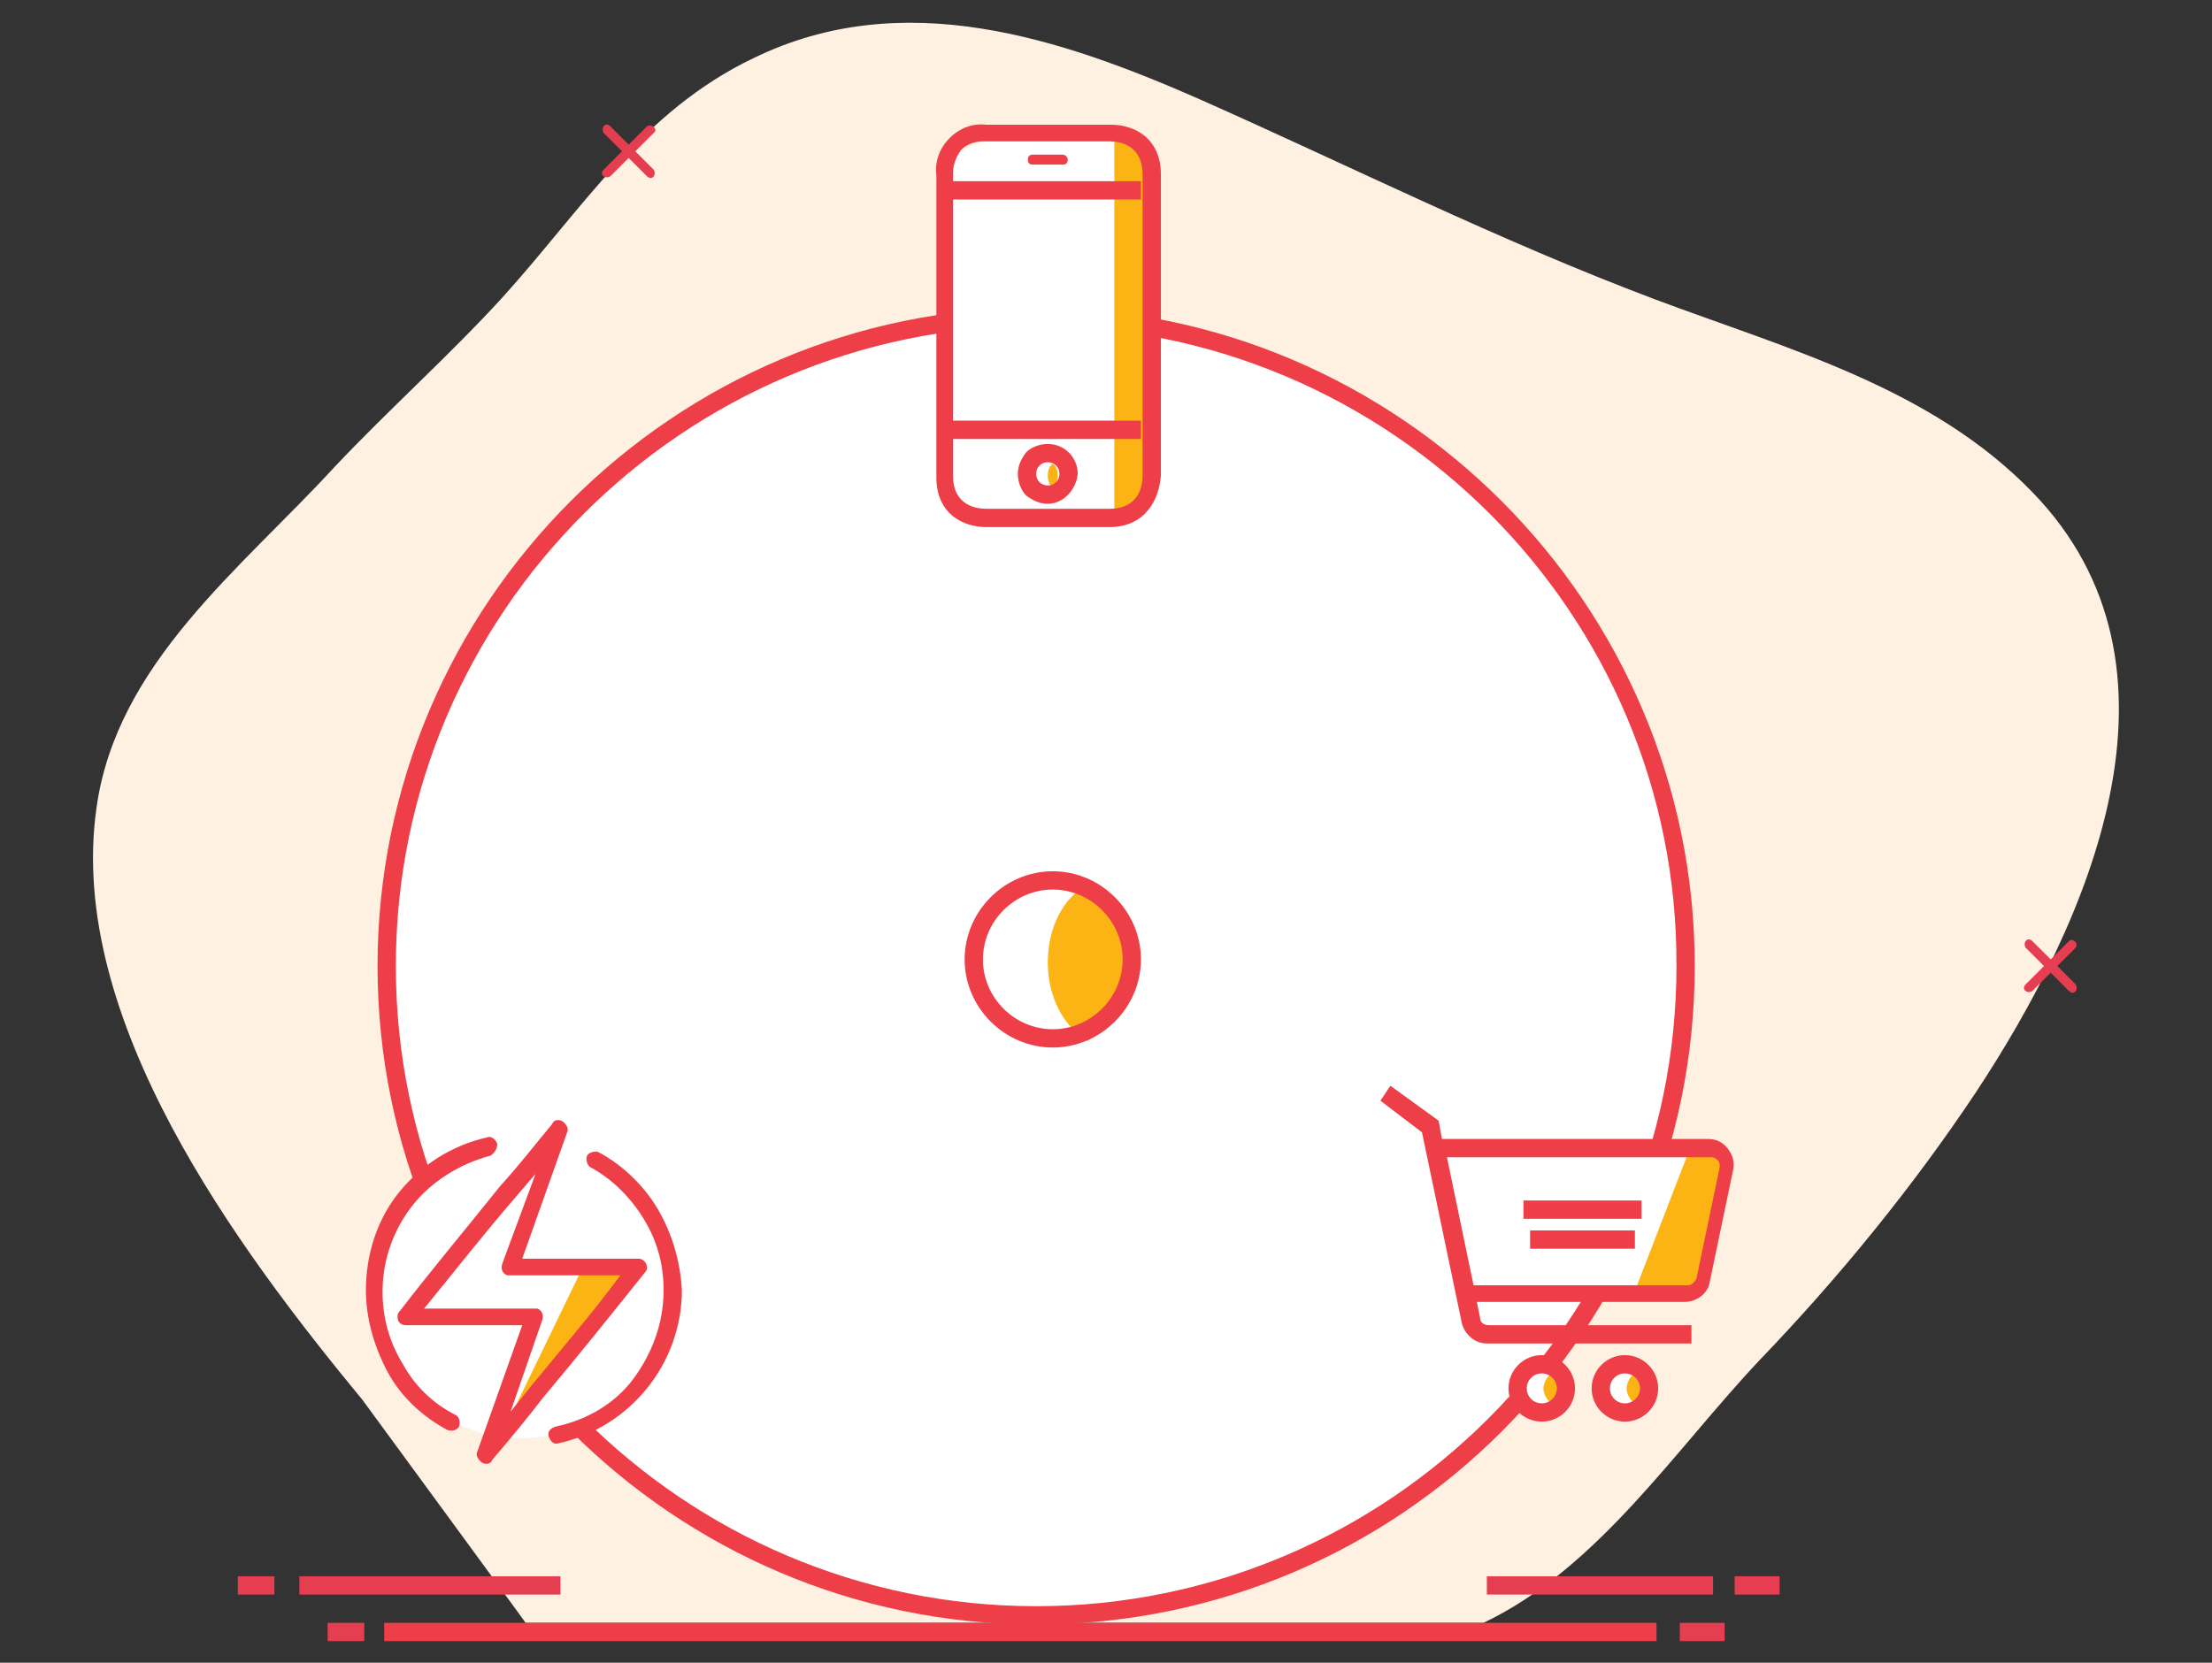
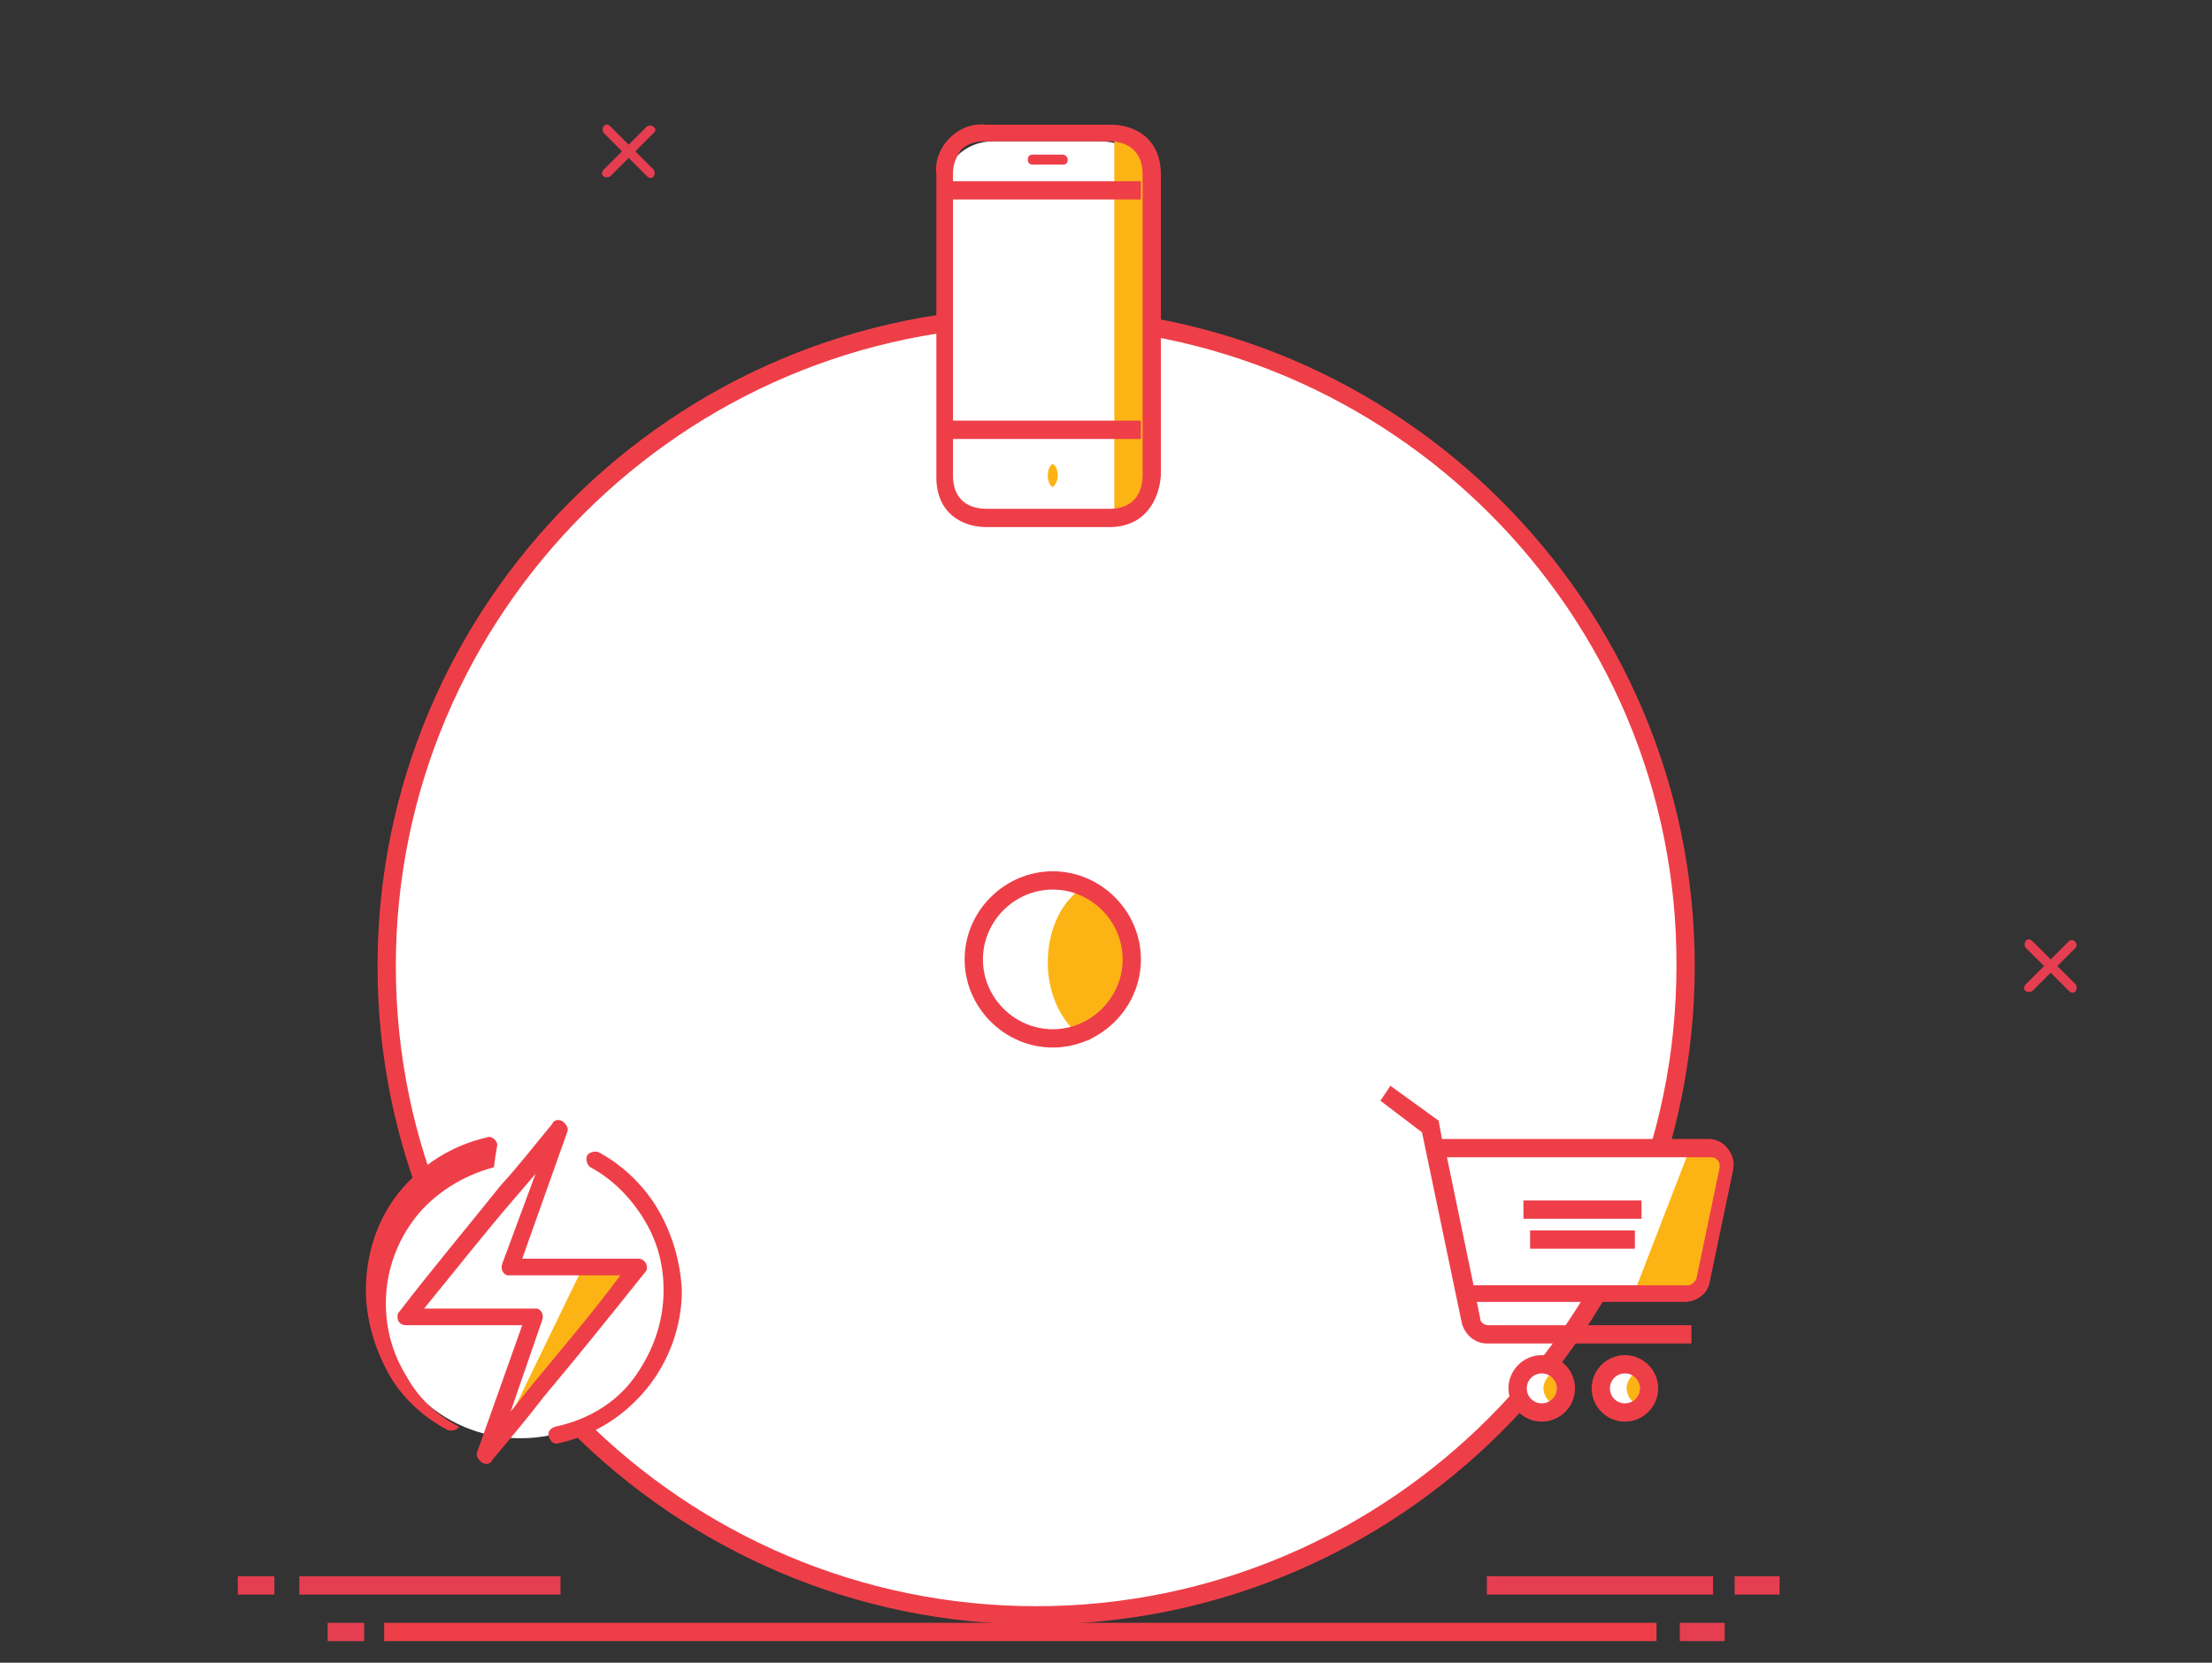
<svg xmlns="http://www.w3.org/2000/svg" version="1.1" id="Layer_1" x="0px" y="0px" viewBox="0 0 133 100" style="enable-background:new 0 0 133 100;" xml:space="preserve">
  <rect x="0" y="0" width="133" height="100" fill="#333333" stroke="none" />
  <style type="text/css">
	.st0{fill:#FFF1E1;}
	.st1{fill:#FFFFFF;}
	.st2{fill:#EE3F49;}
	.st3{fill:#FCB415;}
	.st4{fill:#E53E51;}
</style>
  <g>
-     <path class="st0" d="M21.8,84.2C14.3,75.1,4,61.3,5.8,48.6c1.2-8.7,8.7-14.4,14.3-20.5c3.3-3.5,6.9-6.7,10.1-10.2   c4.8-5.3,8.4-11.2,15.1-14.4C54.3-0.9,63.8,2.3,72.2,6c9,4,18,8.5,27.3,12c8,3,16.6,5.3,22.7,11.6c10.2,10.5,3.4,25.8-3.4,36.1   c-3.8,5.7-8.2,11.1-13,16.1c-5.1,5.4-9.7,12.5-16.6,15.8c0,0-0.1,0-0.1,0c0,0-12.2,0-12.2,0l-45.3,0C31.7,97.7,21.8,84.2,21.8,84.2   z" />
    <g>
      <circle class="st1" cx="62.3" cy="58.1" r="39.1" />
      <path class="st2" d="M62.3,97.7c-21.8,0-39.6-17.8-39.6-39.6s17.8-39.6,39.6-39.6c21.8,0,39.6,17.8,39.6,39.6S84.2,97.7,62.3,97.7    z M62.3,19.6c-21.2,0-38.5,17.3-38.5,38.5c0,21.2,17.3,38.5,38.5,38.5s38.5-17.3,38.5-38.5C100.9,36.9,83.6,19.6,62.3,19.6z" />
    </g>
    <path class="st1" d="M66.2,30.7h-6.5c-1.7,0-3-1.3-3-3V11.5c0-1.7,1.3-3,3-3h6.5c1.7,0,3,1.3,3,3v16.2   C69.2,29.3,67.9,30.7,66.2,30.7z" />
    <path class="st3" d="M67.2,30.9H67V8.2h0.2c1.1,0,2,0.9,2,2v18.7C69.2,30,68.3,30.9,67.2,30.9z" />
    <path class="st4" d="M38.9,7.6c-0.4,0.4-0.7,0.7-1.1,1.1c-0.4-0.4-0.7-0.7-1.1-1.1c-0.3-0.3-0.6,0.1-0.4,0.4   c0.4,0.4,0.7,0.7,1.1,1.1c-0.4,0.4-0.7,0.7-1.1,1.1c-0.3,0.3,0.1,0.6,0.4,0.4c0.4-0.4,0.7-0.7,1.1-1.1c0.4,0.4,0.7,0.7,1.1,1.1   c0.3,0.3,0.6-0.1,0.4-0.4c-0.4-0.4-0.7-0.7-1.1-1.1c0.4-0.4,0.7-0.7,1.1-1.1C39.6,7.8,39.2,7.4,38.9,7.6z" />
    <path class="st3" d="M63.6,28.6c0-0.3-0.1-0.6-0.3-0.7c-0.2,0.1-0.3,0.4-0.3,0.7c0,0.3,0.1,0.6,0.3,0.7   C63.5,29.1,63.6,28.9,63.6,28.6z" />
    <rect x="89.4" y="94.8" class="st4" width="13.6" height="1.1" />
    <rect x="104.3" y="94.8" class="st4" width="2.7" height="1.1" />
    <rect x="101" y="97.6" class="st4" width="2.7" height="1.1" />
    <rect x="18" y="94.8" class="st4" width="15.7" height="1.1" />
    <rect x="14.3" y="94.8" class="st4" width="2.2" height="1.1" />
    <rect x="19.7" y="97.6" class="st4" width="2.2" height="1.1" />
    <rect x="23.1" y="97.6" class="st2" width="76.5" height="1.1" />
    <path class="st4" d="M124.4,56.6c-0.4,0.4-0.7,0.7-1.1,1.1c-0.4-0.4-0.7-0.7-1.1-1.1c-0.3-0.3-0.6,0.1-0.4,0.4   c0.4,0.4,0.7,0.7,1.1,1.1c-0.4,0.4-0.7,0.7-1.1,1.1c-0.3,0.3,0.1,0.6,0.4,0.4c0.4-0.4,0.7-0.7,1.1-1.1c0.4,0.4,0.7,0.7,1.1,1.1   c0.3,0.3,0.6-0.1,0.4-0.4c-0.4-0.4-0.7-0.7-1.1-1.1c0.4-0.4,0.7-0.7,1.1-1.1C125,56.7,124.6,56.4,124.4,56.6z" />
    <g>
      <g>
        <g>
          <path class="st2" d="M66.7,31.7h-7.4c-1.4,0-3-0.8-3-3V10.5c-0.1-0.8,0.2-1.6,0.8-2.2c0.6-0.6,1.4-0.9,2.2-0.8l7.5,0      c1.4,0,3,0.8,3,3v18.1C69.7,30,68.9,31.7,66.7,31.7z M59.1,8.5c-0.5,0-1,0.2-1.3,0.5c-0.3,0.4-0.5,0.9-0.5,1.4l0,18.2      c0,1.8,1.4,2,2,2h7.4c1.8,0,2-1.4,2-2V10.5c0-1.8-1.4-2-2-2h-7.5C59.1,8.5,59.1,8.5,59.1,8.5z M68.6,26.4H57.3v-1.1h11.3V26.4z       M68.6,12H57.3v-1.1h11.3V12z" />
        </g>
      </g>
      <g>
        <g>
          <path class="st2" d="M63.9,9.3h-1.8c-0.2,0-0.3,0.1-0.3,0.3s0.1,0.3,0.3,0.3h1.8c0.2,0,0.3-0.1,0.3-0.3S64,9.3,63.9,9.3z" />
        </g>
      </g>
      <g>
        <g>
-           <path class="st2" d="M63,30.3c-0.5,0-0.9-0.2-1.3-0.5c-0.3-0.3-0.5-0.8-0.5-1.3c0-0.5,0.2-0.9,0.5-1.3c0.3-0.3,0.8-0.5,1.3-0.5      h0c1,0,1.8,0.8,1.8,1.8C64.7,29.5,63.9,30.3,63,30.3C63,30.3,63,30.3,63,30.3z M63,27.8c-0.4,0-0.7,0.3-0.7,0.7      c0,0.2,0.1,0.4,0.2,0.5c0.1,0.1,0.3,0.2,0.5,0.2c0,0,0,0,0,0c0.4,0,0.7-0.3,0.7-0.7C63.7,28.1,63.4,27.8,63,27.8z" />
-         </g>
+           </g>
      </g>
    </g>
    <rect x="91.4" y="82.5" class="st1" width="2.5" height="2.2" />
    <path class="st3" d="M93.6,83.5c0-0.4-0.2-0.7-0.4-0.8c-0.2,0.1-0.4,0.5-0.4,0.8s0.2,0.7,0.4,0.8C93.4,84.2,93.6,83.9,93.6,83.5z" />
    <rect x="96.6" y="82.4" class="st1" width="2.5" height="2.2" />
    <path class="st3" d="M98.6,83.5c0-0.4-0.2-0.7-0.4-0.8c-0.2,0.1-0.4,0.5-0.4,0.8s0.2,0.7,0.4,0.8C98.4,84.2,98.6,83.9,98.6,83.5z" />
    <g>
      <g>
        <path class="st2" d="M92.7,85.5c-1.1,0-2-0.9-2-2s0.9-2,2-2s2,0.9,2,2S93.8,85.5,92.7,85.5z M92.7,82.6c-0.5,0-0.9,0.4-0.9,0.9     s0.4,0.9,0.9,0.9s0.9-0.4,0.9-0.9S93.2,82.6,92.7,82.6z" />
      </g>
    </g>
    <g>
      <g>
        <path class="st2" d="M97.7,85.5c-1.1,0-2-0.9-2-2s0.9-2,2-2s2,0.9,2,2S98.8,85.5,97.7,85.5z M97.7,82.6c-0.5,0-0.9,0.4-0.9,0.9     s0.4,0.9,0.9,0.9s0.9-0.4,0.9-0.9S98.2,82.6,97.7,82.6z" />
      </g>
    </g>
    <polygon class="st1" points="102.2,77.9 88.1,77.9 86.5,68.9 103.5,68.9  " />
    <g>
      <g>
        <rect x="91.6" y="72.2" class="st2" width="7.1" height="1.1" />
      </g>
    </g>
    <polygon class="st3" points="101.6,69.1 98.2,77.9 102.2,77.9 103.8,70.3 102.8,69.1  " />
    <g>
      <g>
        <rect x="92" y="74" class="st2" width="6.3" height="1.1" />
      </g>
    </g>
    <circle class="st1" cx="31.3" cy="77.8" r="8.7" />
    <g>
      <g>
        <path class="st2" d="M101.6,80.8H89.4c-0.7,0-1.3-0.5-1.5-1.2l-2.4-11.5L83,66.2l0.6-0.9l2.9,2.1l0.2,1.1h16     c0.5,0,0.9,0.2,1.2,0.6c0.3,0.4,0.4,0.8,0.3,1.3l-1.4,6.7c-0.1,0.7-0.8,1.2-1.5,1.2H88.8l0.2,1c0,0.2,0.2,0.4,0.5,0.4h12.2V80.8z      M88.6,77.3h12.9c0.2,0,0.4-0.2,0.5-0.4l1.4-6.7c0-0.1,0-0.3-0.1-0.4c-0.1-0.1-0.2-0.2-0.4-0.2H87L88.6,77.3z" />
      </g>
    </g>
    <polygon class="st3" points="30.3,86 35,76.3 38.2,76.3  " />
    <g>
      <g>
        <path class="st2" d="M38.4,75.7l-7,0l2.7-7.6c0.1-0.2,0-0.4-0.2-0.6c-0.2-0.2-0.6-0.2-0.7,0.1c-1,1.2-2,2.5-3.1,3.7     c-2,2.5-4.1,5-6.1,7.6c-0.1,0.1-0.1,0.2-0.1,0.3c0,0.3,0.2,0.5,0.5,0.5l7,0l-2.7,7.6c-0.1,0.2,0,0.4,0.2,0.6     c0.2,0.2,0.6,0.2,0.7-0.1c1.1-1.3,2.1-2.5,3.1-3.8c2.1-2.5,4.1-5,6.1-7.5c0.1-0.1,0.1-0.2,0.1-0.3C38.9,76,38.7,75.7,38.4,75.7z      M31.9,83.4c-0.4,0.5-0.8,1-1.2,1.5l1.9-5.5c0.1-0.3,0-0.6-0.3-0.7c-0.1,0-0.1,0-0.2,0l-6.6,0c1.8-2.2,3.6-4.5,5.5-6.7l1.2-1.4     L30.2,76c-0.1,0.3,0,0.6,0.3,0.7c0.1,0,0.1,0,0.2,0l6.6,0C35.6,79,33.7,81.2,31.9,83.4z" />
      </g>
    </g>
    <g>
      <g>
-         <path class="st2" d="M29.9,68.8c-0.1-0.3-0.4-0.5-0.6-0.4c-2.2,0.5-4,1.7-5.3,3.3s-2,3.7-2,5.9c0,1.7,0.5,3.4,1.3,4.9     s2.1,2.7,3.6,3.5c0.3,0.1,0.6,0,0.7-0.2c0.1-0.3,0-0.6-0.2-0.7c-1.4-0.7-2.5-1.8-3.2-3.1c-0.8-1.3-1.2-2.8-1.2-4.3     c0-2,0.7-3.8,1.8-5.2c1.1-1.4,2.8-2.5,4.7-3C29.8,69.3,29.9,69,29.9,68.8z" />
+         <path class="st2" d="M29.9,68.8c-0.1-0.3-0.4-0.5-0.6-0.4c-2.2,0.5-4,1.7-5.3,3.3s-2,3.7-2,5.9c0,1.7,0.5,3.4,1.3,4.9     s2.1,2.7,3.6,3.5c0.3,0.1,0.6,0,0.7-0.2c-1.4-0.7-2.5-1.8-3.2-3.1c-0.8-1.3-1.2-2.8-1.2-4.3     c0-2,0.7-3.8,1.8-5.2c1.1-1.4,2.8-2.5,4.7-3C29.8,69.3,29.9,69,29.9,68.8z" />
      </g>
    </g>
    <g>
      <g>
        <path class="st2" d="M39.6,72.8c-0.8-1.4-2.1-2.7-3.6-3.5c-0.2-0.1-0.6,0-0.7,0.2c-0.1,0.2,0,0.6,0.2,0.7     c1.3,0.7,2.4,1.8,3.2,3.1c0.8,1.3,1.2,2.7,1.2,4.3c0,2-0.7,3.8-1.8,5.3s-2.8,2.5-4.7,2.9c-0.3,0.1-0.5,0.3-0.4,0.6     c0.1,0.3,0.3,0.5,0.6,0.4c2.2-0.5,4-1.7,5.3-3.3c1.3-1.6,2.1-3.7,2.1-5.9C40.9,75.8,40.4,74.2,39.6,72.8z" />
      </g>
    </g>
    <path class="st3" d="M67.8,57.9c0-2.1-1-3.9-2.4-4.7C63.9,54,63,55.8,63,57.9c0,2.1,1,3.9,2.4,4.7C66.8,61.7,67.8,59.9,67.8,57.9z" />
    <path class="st2" d="M63.3,63c-2.9,0-5.3-2.4-5.3-5.3s2.4-5.3,5.3-5.3s5.3,2.4,5.3,5.3S66.2,63,63.3,63z M63.3,53.5   c-2.3,0-4.2,1.9-4.2,4.2c0,2.3,1.9,4.2,4.2,4.2c2.3,0,4.2-1.9,4.2-4.2C67.5,55.4,65.6,53.5,63.3,53.5z" />
  </g>
</svg>